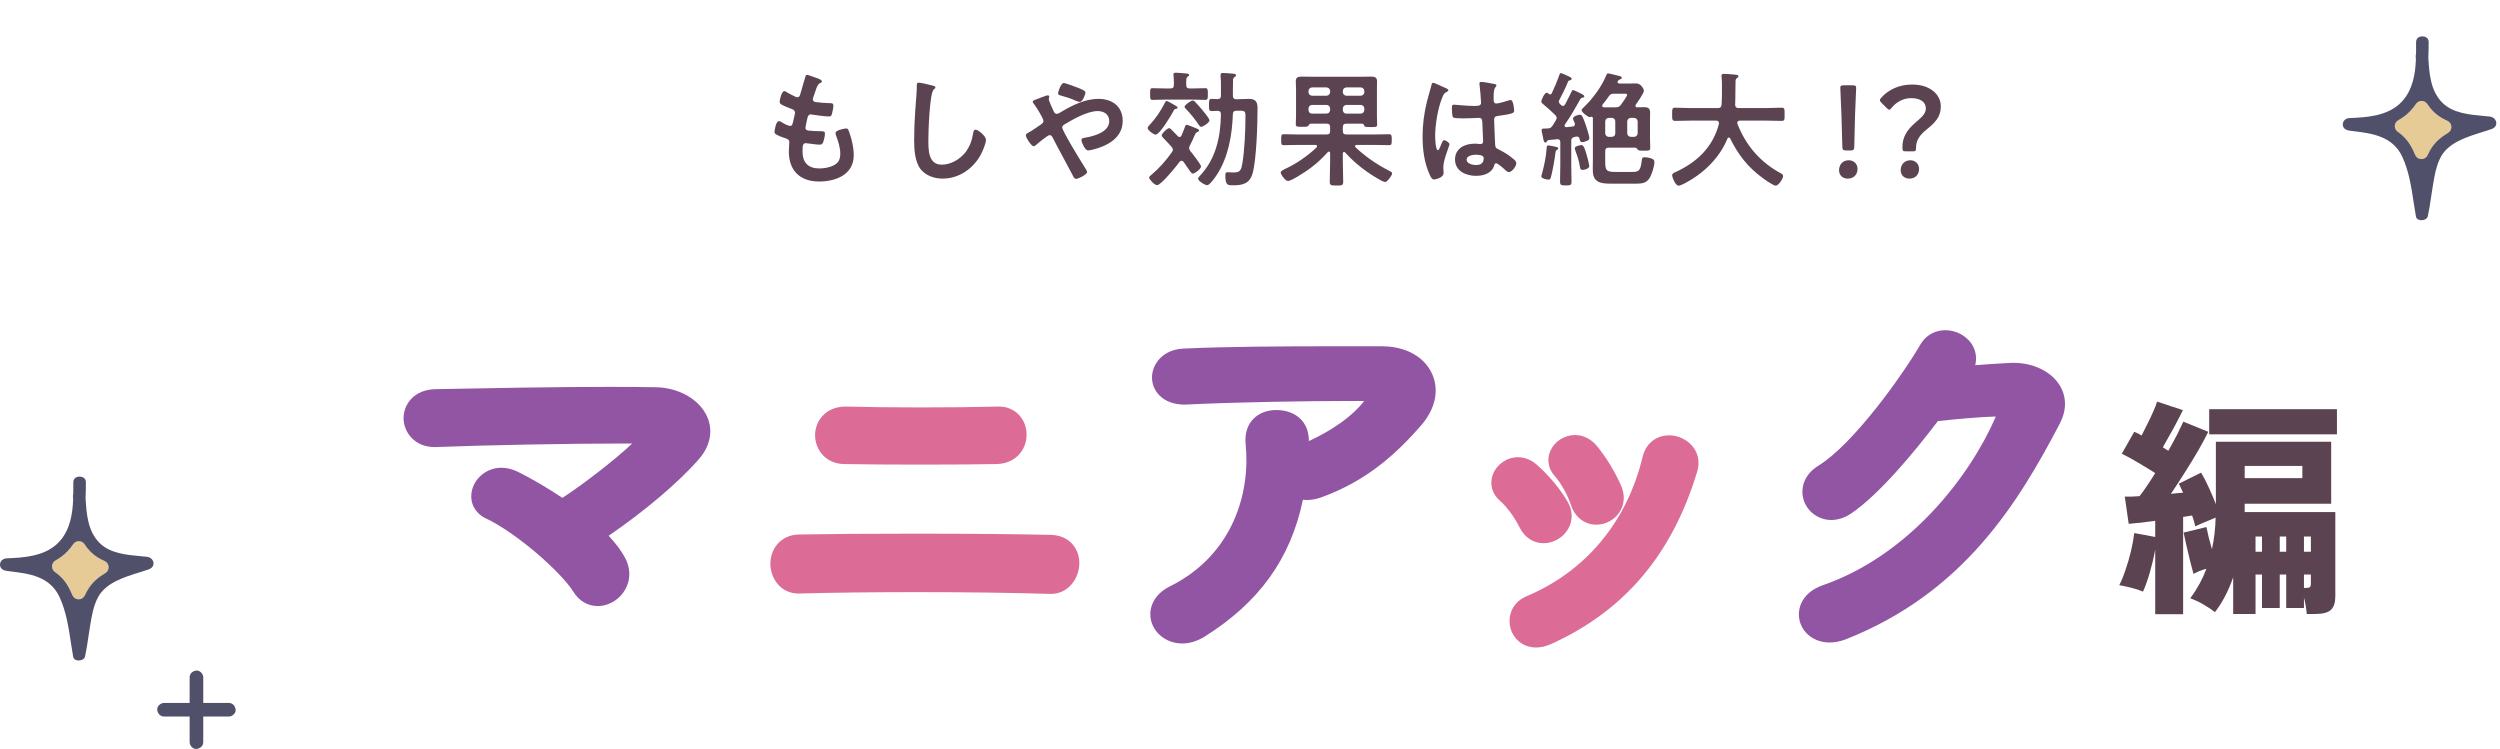
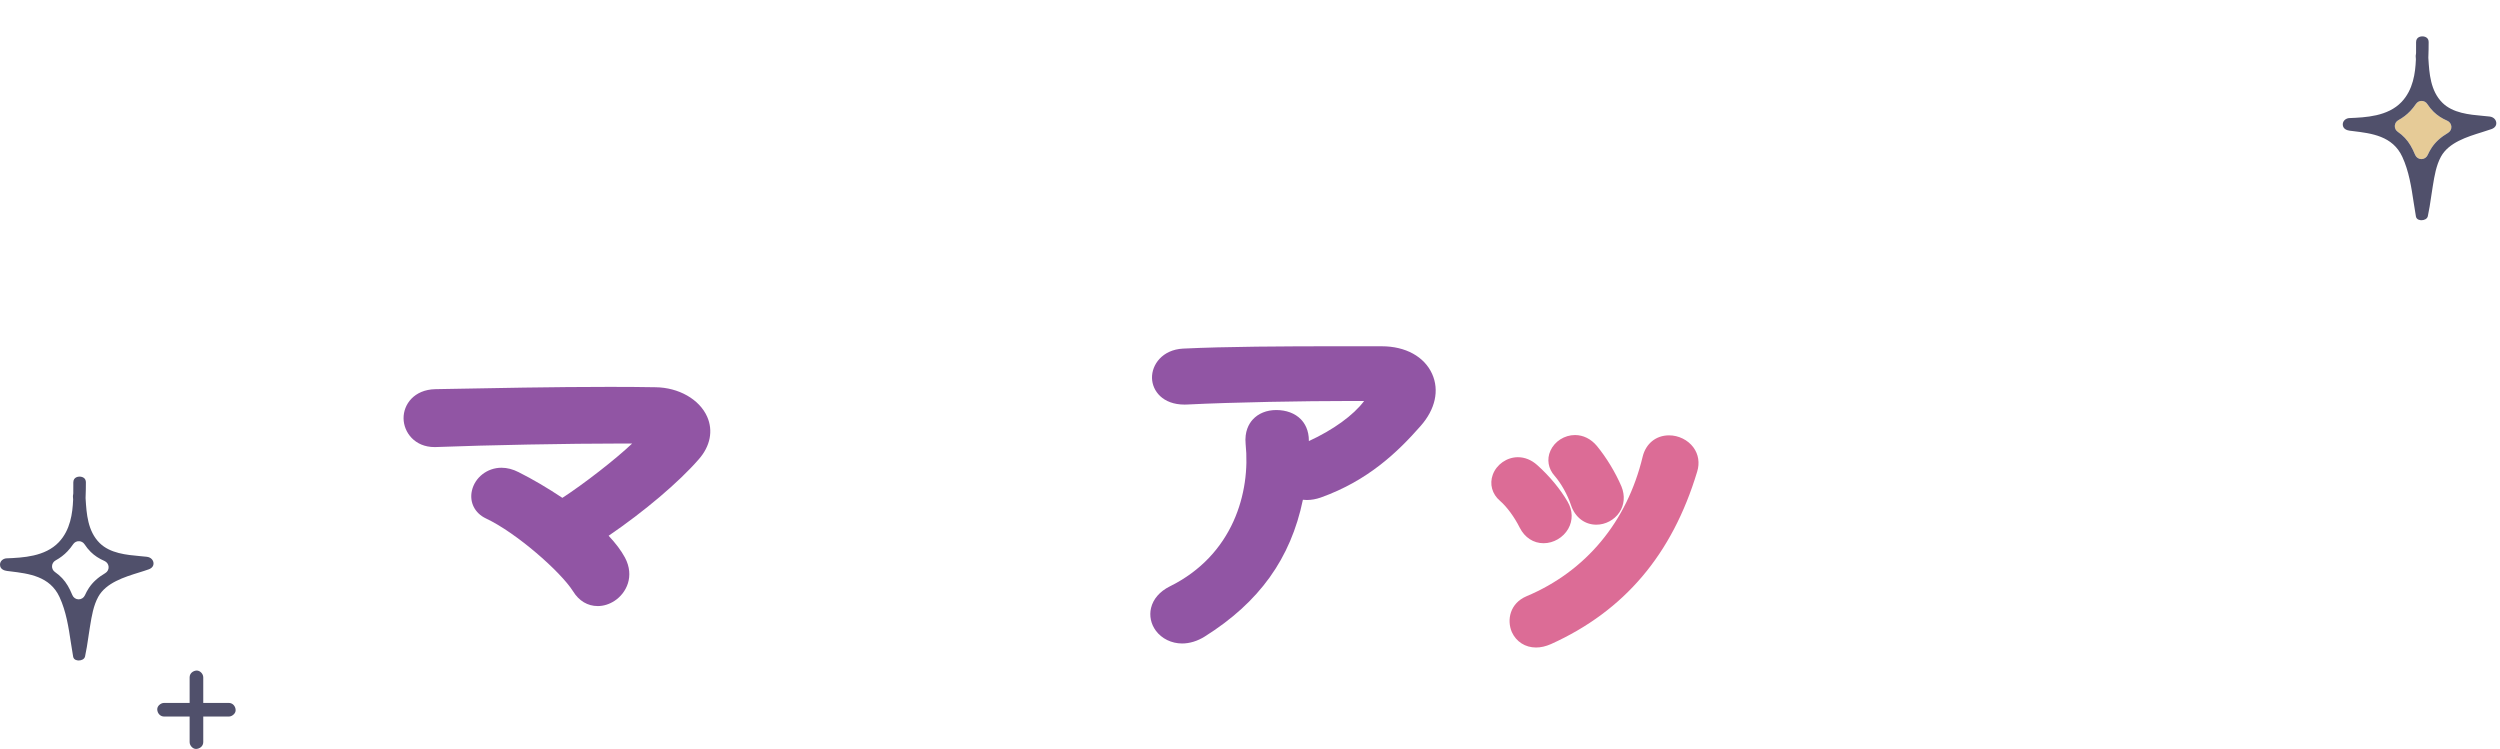
<svg xmlns="http://www.w3.org/2000/svg" width="477" height="143" viewBox="0 0 477 143" fill="none">
  <path d="M114.044 115.636C112.124 115.636 110.456 114.64 109.346 112.828C106.959 109.049 98.455 101.61 92.713 98.917C90.589 97.913 89.542 95.836 90.038 93.623C90.607 91.087 92.979 89.245 95.675 89.245C96.762 89.245 97.862 89.528 98.944 90.085C101.584 91.404 104.52 93.129 107.301 94.991C111.433 92.31 117.467 87.616 120.613 84.627C119.994 84.625 119.349 84.623 118.675 84.623C108.559 84.623 92.987 84.919 83.222 85.296C83.121 85.3 83.017 85.302 82.916 85.302C79.118 85.303 77.034 82.487 77 79.838C76.967 77.138 79.029 74.352 83.034 74.254L84.583 74.225C93.551 74.053 105.834 73.816 116.367 73.816C119.627 73.816 122.555 73.84 125.07 73.885C129.489 73.934 133.453 76.189 134.921 79.497C136.11 82.174 135.525 85.142 133.316 87.64C129.513 92.014 122.91 97.6 116.126 102.222C117.518 103.712 118.527 105.063 119.244 106.388C121.128 109.945 119.526 113.161 117.244 114.65C116.254 115.296 115.147 115.638 114.043 115.638L114.044 115.636Z" fill="#9155A4" />
-   <path d="M200.32 113.318C193.33 113.099 184.319 112.978 174.953 112.978C166.691 112.978 158.744 113.072 152.574 113.245L152.39 113.247C148.908 113.247 147.008 110.334 146.989 107.591C146.971 104.841 148.856 102.031 152.498 101.979C158.047 101.88 166.066 101.821 174.493 101.821C184.792 101.821 194.271 101.907 200.498 102.054C204.285 102.155 205.971 104.947 205.938 107.497C205.9 110.361 203.857 113.322 200.505 113.322L200.32 113.318ZM175.577 88.652C170.007 88.652 164.71 88.612 161.043 88.542C157.431 88.488 155.498 85.651 155.518 83.008C155.538 80.305 157.55 77.569 161.357 77.569L161.567 77.572C165.441 77.678 170.471 77.737 175.734 77.737C180.996 77.737 186.225 77.679 190.456 77.572L190.637 77.569C193.581 77.569 195.833 79.845 195.875 82.865C195.913 85.607 193.969 88.437 190.181 88.542C186.465 88.613 181.147 88.653 175.577 88.653V88.652Z" fill="#DC6C96" />
  <path d="M225.55 122.777C223.539 122.777 221.663 121.863 220.531 120.332C219.594 119.066 219.263 117.483 219.621 115.992C220.028 114.294 221.287 112.842 223.165 111.903C235.311 105.902 238.618 93.925 237.665 84.718C237.439 82.339 238.277 80.87 239.02 80.052C240.085 78.88 241.68 78.235 243.51 78.235C245.427 78.235 247.092 78.86 248.202 79.996C248.915 80.726 249.752 82.038 249.734 84.158C254.379 82.019 258.219 79.246 260.273 76.516C259.447 76.511 258.562 76.508 257.624 76.508C248.865 76.508 235.359 76.74 226.493 77.183C226.325 77.192 226.167 77.195 226.014 77.195C221.839 77.195 219.868 74.582 219.803 72.153C219.734 69.576 221.783 66.723 225.718 66.514C233.886 66.12 244.924 66.065 255.638 66.065L263.642 66.069C268.172 66.069 271.763 68.038 273.247 71.337C274.664 74.483 273.857 78.115 271.034 81.3C266.706 86.22 261.056 91.69 252.007 94.926C251.097 95.243 250.213 95.401 249.365 95.401C249.103 95.401 248.845 95.385 248.593 95.355C246.263 106.581 240.271 114.912 229.867 121.45C228.477 122.319 226.986 122.777 225.551 122.777H225.55Z" fill="#9155A4" />
  <path d="M293.071 123.545C291.022 123.545 289.297 122.442 288.458 120.598C287.461 118.272 288.105 115.115 291.23 113.776C302.565 109.024 310.44 99.565 313.418 87.136C314.037 84.621 315.967 83.065 318.46 83.065C320.28 83.065 322.059 83.946 323.101 85.362C324.08 86.692 324.334 88.342 323.815 90.008C319.051 105.805 309.926 116.567 295.923 122.893C294.938 123.327 293.983 123.546 293.07 123.546L293.071 123.545ZM294.518 103.647C292.583 103.647 290.924 102.568 289.967 100.685C288.949 98.648 287.504 96.686 286.192 95.552C284.69 94.27 284.163 92.356 284.824 90.564C285.547 88.604 287.517 87.235 289.614 87.235C290.928 87.235 292.198 87.749 293.285 88.721C295.605 90.783 297.726 93.338 299.101 95.727C300.09 97.394 300.136 99.285 299.217 100.897C298.265 102.567 296.421 103.647 294.517 103.647H294.518ZM304.57 100.11C302.349 100.11 300.5 98.678 299.744 96.374C299.085 94.4 297.889 92.26 296.625 90.796C295.401 89.436 295.089 87.636 295.816 86.008C296.615 84.212 298.501 83.006 300.508 83.006C302.08 83.006 303.559 83.74 304.675 85.074C306.511 87.307 308.218 90.126 309.374 92.82C310.082 94.559 309.931 96.353 308.976 97.773C308.006 99.215 306.318 100.111 304.571 100.111L304.57 100.11Z" fill="#DC6C96" />
-   <path d="M349.09 122.589C346.13 122.589 343.748 120.729 343.297 118.067C342.94 115.961 343.897 113.021 347.772 111.667C364.306 105.932 375.848 90.854 380.709 79.686C380.744 79.602 380.763 79.529 380.773 79.472C380.757 79.472 380.74 79.472 380.721 79.472C377.921 79.538 373.248 79.963 369.755 80.339C365.054 86.51 358.528 94.345 353.211 97.967C351.994 98.785 350.68 99.214 349.403 99.214C346.94 99.214 344.759 97.59 344.098 95.262C343.555 93.349 344.025 90.653 346.978 88.83C353.568 84.779 362.896 71.774 366.426 65.711C367.442 63.986 369.171 63 371.174 63C373.378 63 375.503 64.241 376.464 66.088C377.041 67.197 377.172 68.436 376.873 69.678C379.126 69.513 381.44 69.344 383.45 69.245C383.676 69.232 383.905 69.226 384.132 69.226C387.99 69.226 391.394 70.888 393.016 73.563C394.326 75.722 394.328 78.29 393.024 80.793C385.023 96.074 374.611 113.116 352.196 121.971C351.133 122.384 350.092 122.591 349.092 122.591L349.09 122.589Z" fill="#9155A4" />
-   <path d="M411.216 117.194V104.873C410.952 106.311 410.6 107.792 410.16 109.317C409.72 110.813 409.295 112.001 408.884 112.881C408.209 112.588 407.447 112.339 406.596 112.133C405.775 111.928 405.027 111.767 404.352 111.649C404.763 110.887 405.159 109.919 405.54 108.745C405.951 107.572 406.303 106.369 406.596 105.137C406.889 103.876 407.095 102.732 407.212 101.705L411.216 102.453V99.374C410.277 99.491 409.368 99.608 408.488 99.725C407.608 99.814 406.831 99.887 406.156 99.945L405.408 94.754C405.819 94.754 406.259 94.754 406.728 94.754C407.227 94.724 407.725 94.695 408.224 94.665C408.693 94.079 409.177 93.404 409.676 92.641C410.204 91.879 410.717 91.087 411.216 90.266C410.248 89.65 409.192 89.004 408.048 88.329C406.933 87.655 405.863 87.068 404.836 86.57L407.212 82.389C407.447 82.478 407.681 82.58 407.916 82.698C408.151 82.815 408.385 82.947 408.62 83.094C408.972 82.419 409.339 81.686 409.72 80.894C410.131 80.102 410.497 79.324 410.82 78.561C411.172 77.799 411.421 77.153 411.568 76.626L416.496 78.254C415.939 79.397 415.308 80.615 414.604 81.906C413.9 83.167 413.255 84.311 412.668 85.338C412.844 85.455 413.02 85.572 413.196 85.689C413.401 85.807 413.577 85.909 413.724 85.998C414.34 84.912 414.897 83.885 415.396 82.918C415.895 81.92 416.291 81.099 416.584 80.454L421.336 82.389C420.837 83.416 420.192 84.619 419.4 85.998C418.608 87.347 417.757 88.74 416.848 90.177C415.939 91.615 415.059 92.964 414.208 94.225C414.619 94.167 415.015 94.123 415.396 94.094C415.777 94.064 416.159 94.035 416.54 94.005C416.393 93.683 416.247 93.375 416.1 93.082C415.983 92.788 415.851 92.524 415.704 92.29L419.972 90.177C420.471 90.999 420.969 91.967 421.468 93.082C421.967 94.167 422.407 95.208 422.788 96.206V84.281H444.788V96.118H428.288V97.701H445.58V113.761C445.58 114.964 445.301 115.83 444.744 116.358C444.187 116.886 443.175 117.15 441.708 117.15H440.124C440.095 116.739 440.036 116.255 439.948 115.698C439.86 115.14 439.743 114.583 439.596 114.026V116.006H436.208V109.625H434.976V116.006H431.588V109.625H430.356V117.15H426.088V110.153C425.179 112.764 424.02 114.979 422.612 116.798C422.025 116.328 421.277 115.83 420.368 115.302C419.488 114.803 418.667 114.422 417.904 114.158C419.224 112.368 420.251 110.491 420.984 108.525C420.515 108.643 420.06 108.789 419.62 108.965C419.209 109.141 418.843 109.317 418.52 109.493C418.373 108.907 418.168 108.129 417.904 107.161C417.669 106.193 417.435 105.211 417.2 104.213C416.965 103.187 416.775 102.321 416.628 101.617L420.984 100.561C421.101 101.119 421.248 101.779 421.424 102.541C421.629 103.275 421.835 104.023 422.04 104.785C422.245 103.847 422.407 102.879 422.524 101.881C422.641 100.884 422.715 99.843 422.744 98.757C422.099 99.022 421.439 99.3 420.764 99.594C420.089 99.858 419.459 100.136 418.872 100.429C418.725 99.814 418.52 99.124 418.256 98.362L416.54 98.626V117.194H411.216ZM421.512 82.874V78.078H445.888V82.874H421.512ZM428.288 91.234H439.288V88.901H428.288V91.234ZM439.596 105.269H440.916V102.365H439.596V105.269ZM430.356 105.269H431.588V102.365H430.356V105.269ZM434.976 105.269H436.208V102.365H434.976V105.269ZM439.596 112.177H439.992C440.373 112.177 440.623 112.119 440.74 112.001C440.857 111.884 440.916 111.679 440.916 111.385V109.625H439.596V112.177Z" fill="#5C4351" />
-   <path d="M155.189 14.665C155.597 14.809 156.821 15.146 156.821 15.53C156.821 15.649 156.725 15.722 156.605 15.793C156.269 15.961 156.101 15.986 155.765 16.849C155.549 17.425 155.357 18.026 155.165 18.602C155.117 18.721 155.093 18.817 155.093 18.938C155.093 19.346 155.405 19.442 155.741 19.489C156.557 19.585 157.373 19.657 158.189 19.681C158.645 19.681 159.005 19.657 159.005 20.137C159.005 20.497 158.861 21.337 158.741 21.698C158.645 22.034 158.549 22.226 158.213 22.226C157.517 22.226 155.645 21.985 154.949 21.866C154.877 21.841 154.805 21.817 154.733 21.817C154.349 21.817 154.181 22.081 154.085 22.393C154.013 22.681 153.677 24.194 153.677 24.386C153.677 24.89 154.181 24.913 154.517 24.938C155.237 25.009 155.957 25.034 156.677 25.034C157.325 25.034 157.397 25.201 157.397 25.442C157.397 25.922 157.253 26.593 157.085 27.049C156.965 27.41 156.821 27.602 156.413 27.602C155.861 27.602 154.733 27.433 154.157 27.361C154.061 27.337 153.845 27.314 153.773 27.314C153.125 27.314 153.125 27.913 153.125 28.945C153.125 31.034 154.229 32.138 156.317 32.138C157.397 32.138 159.053 31.849 159.797 31.009C160.229 30.529 160.325 29.93 160.325 29.305C160.325 28.13 159.917 26.93 159.509 25.826C159.461 25.706 159.413 25.538 159.413 25.393C159.413 24.817 161.189 24.506 161.453 24.506C161.837 24.506 161.909 24.89 162.101 25.418C162.557 26.713 162.893 28.226 162.893 29.617C162.893 33.337 159.461 34.633 156.269 34.633C152.645 34.633 150.509 32.545 150.509 28.898C150.509 28.297 150.605 27.386 150.605 27.145C150.605 26.617 150.197 26.474 149.645 26.305C149.165 26.162 148.685 25.97 148.229 25.73C147.965 25.585 147.773 25.465 147.773 25.154C147.773 25.009 148.013 23.113 148.613 23.113C148.829 23.113 149.045 23.258 149.213 23.354C149.525 23.57 150.389 24.026 150.749 24.026C151.157 24.026 151.229 23.689 151.373 22.994C151.421 22.73 151.517 22.418 151.589 22.058C151.613 21.89 151.685 21.674 151.685 21.529C151.685 21.002 151.253 20.858 150.917 20.738C149.237 20.09 148.757 19.873 148.757 19.442C148.757 19.034 149.141 17.378 149.645 17.378C149.813 17.378 150.053 17.546 150.197 17.642C150.893 18.049 151.109 18.145 151.829 18.482C151.949 18.529 152.021 18.553 152.141 18.553C152.525 18.553 152.621 18.241 152.693 17.977C152.909 17.162 153.437 15.457 153.629 14.761C153.701 14.498 153.749 14.281 153.989 14.281C154.157 14.281 154.757 14.521 155.189 14.665ZM175.283 15.77C175.691 15.77 177.515 16.201 177.995 16.346C178.163 16.369 178.475 16.465 178.475 16.681C178.475 16.849 178.331 16.922 178.187 17.041C177.347 17.666 177.131 25.273 177.131 26.642C177.131 28.514 177.083 31.418 179.675 31.418C181.403 31.418 183.131 30.41 184.187 29.09C184.979 28.058 185.459 26.834 185.651 25.538C185.723 25.154 185.771 24.745 186.131 24.745C186.659 24.745 188.123 25.97 188.123 26.689C188.123 27.361 187.475 28.873 187.139 29.497C185.699 32.185 182.963 34.081 179.843 34.081C178.259 34.081 176.603 33.505 175.619 32.233C174.539 30.794 174.419 28.465 174.419 26.713C174.419 24.817 174.491 22.922 174.635 21.026C174.707 19.922 174.923 17.617 174.923 16.634V16.369C174.923 16.009 174.947 15.77 175.283 15.77ZM202.955 15.841C203.315 15.841 205.259 16.585 205.691 16.753C206.171 16.945 207.107 17.282 207.107 17.666C207.107 17.905 206.627 19.442 206.003 19.442C205.763 19.442 205.307 19.25 204.995 19.105C204.275 18.77 203.291 18.482 202.451 18.241C202.187 18.169 201.875 18.122 201.875 17.785C201.875 17.521 202.427 15.841 202.955 15.841ZM197.243 27.913C196.787 27.913 195.731 26.282 195.731 25.802C195.731 25.538 195.971 25.442 196.235 25.297C196.763 25.034 197.915 24.218 198.491 23.834C198.755 23.666 199.091 23.45 199.091 23.09C199.091 22.561 197.675 20.354 197.291 19.849C197.171 19.73 197.051 19.561 197.051 19.393C197.051 19.177 197.483 19.034 198.203 18.77C198.467 18.674 198.779 18.553 199.115 18.433C199.307 18.361 199.739 18.194 199.907 18.194C200.075 18.194 200.195 18.265 200.195 18.433C200.195 18.506 200.171 18.625 200.147 18.698C200.123 18.745 200.099 18.817 200.099 18.89C200.099 19.201 200.867 20.881 201.059 21.265C201.203 21.529 201.323 21.721 201.635 21.721C201.851 21.721 202.043 21.602 202.211 21.506C204.467 20.162 206.915 18.866 209.603 18.866C212.219 18.866 214.211 20.305 214.211 23.066C214.211 26.305 211.307 27.841 208.547 28.538C208.307 28.585 207.851 28.706 207.611 28.706C206.987 28.706 206.339 27.073 206.339 26.738C206.339 26.329 206.795 26.305 207.107 26.258C208.763 25.97 211.643 25.201 211.643 23.113C211.643 21.817 210.659 21.194 209.435 21.194C207.491 21.194 204.827 22.706 203.147 23.713C202.907 23.858 202.667 24.026 202.667 24.314C202.667 24.962 206.291 30.866 206.891 31.802C207.035 32.017 207.419 32.593 207.419 32.834C207.419 33.289 205.763 34.13 205.307 34.13C204.971 34.13 204.803 33.721 204.563 33.242C203.339 30.89 202.043 28.61 200.843 26.233C200.723 26.017 200.555 25.777 200.267 25.777C199.907 25.777 198.059 27.314 197.699 27.649C197.579 27.721 197.363 27.913 197.243 27.913ZM230.771 22.97C230.771 23.378 229.571 24.194 229.187 24.194C228.947 24.194 228.851 24.026 228.635 23.689C227.939 22.657 227.075 21.602 226.211 20.713C226.115 20.617 226.019 20.497 226.019 20.354C226.019 20.017 227.267 19.177 227.531 19.177C227.747 19.177 227.843 19.25 227.987 19.393C228.443 19.849 228.947 20.45 229.379 20.953C229.643 21.265 230.771 22.61 230.771 22.97ZM222.587 19.273C222.827 19.273 224.051 20.017 224.339 20.186C224.483 20.258 224.675 20.378 224.675 20.546C224.675 20.713 224.483 20.762 224.363 20.785C224.099 20.809 224.051 20.881 223.907 21.169C223.499 21.938 221.291 25.681 220.499 25.681C220.019 25.681 218.963 24.77 218.963 24.433C218.963 24.218 219.203 24.002 219.371 23.809C220.547 22.561 221.459 21.169 222.251 19.634C222.323 19.489 222.395 19.273 222.587 19.273ZM226.979 16.873H227.651C228.419 16.873 229.211 16.826 229.979 16.826C230.459 16.826 230.459 17.09 230.459 17.93C230.459 18.77 230.459 19.058 229.979 19.058C229.211 19.058 228.419 19.009 227.651 19.009H222.251C221.459 19.009 220.691 19.058 219.899 19.058C219.419 19.058 219.443 18.77 219.443 17.93C219.443 17.113 219.419 16.826 219.899 16.826C220.691 16.826 221.459 16.873 222.251 16.873H223.307C223.787 16.873 223.979 16.681 223.979 16.201V15.77C223.979 15.338 223.955 14.882 223.907 14.425C223.907 14.354 223.883 14.281 223.883 14.21C223.883 13.921 224.099 13.873 224.339 13.873C224.699 13.873 225.899 13.97 226.307 14.018C226.643 14.066 226.883 14.089 226.883 14.329C226.883 14.473 226.763 14.521 226.571 14.642C226.355 14.809 226.331 15.098 226.331 15.601V16.201C226.331 16.681 226.523 16.873 226.979 16.873ZM227.099 28.802C227.435 29.186 229.163 31.418 229.163 31.753C229.163 32.209 227.987 33.121 227.579 33.121C227.339 33.121 227.075 32.714 226.571 31.97C226.355 31.657 226.115 31.297 225.827 30.89C225.707 30.77 225.611 30.674 225.443 30.674C225.251 30.674 225.179 30.77 225.059 30.89C224.507 31.634 221.555 35.33 220.763 35.33C220.307 35.33 219.251 34.225 219.251 33.889C219.251 33.697 219.419 33.578 219.731 33.313C221.195 32.09 222.491 30.602 223.595 29.041C223.691 28.898 223.787 28.753 223.787 28.561C223.787 28.369 223.667 28.201 223.547 28.034C223.091 27.506 222.707 27.098 222.395 26.785C221.915 26.305 221.651 26.017 221.651 25.849C221.651 25.465 222.683 24.457 223.067 24.457C223.259 24.457 223.403 24.625 223.523 24.745C223.931 25.154 224.315 25.561 224.723 25.97C224.819 26.066 224.915 26.137 225.059 26.137C225.251 26.137 225.347 26.017 225.419 25.873C225.707 25.226 225.875 24.77 225.995 24.457C226.187 23.905 226.235 23.809 226.451 23.809C226.595 23.809 227.939 24.361 228.179 24.457C228.467 24.578 228.779 24.674 228.779 24.89C228.779 25.058 228.587 25.154 228.443 25.201C228.155 25.297 228.059 25.538 227.795 26.137C227.627 26.521 227.411 27.049 227.027 27.77C226.955 27.913 226.883 28.058 226.883 28.226C226.883 28.465 226.979 28.585 227.099 28.802ZM236.147 21.122H235.907C235.475 21.122 235.259 21.314 235.235 21.745C235.091 25.753 234.371 30.049 232.115 33.434C231.827 33.865 230.819 35.33 230.339 35.33C229.859 35.33 228.587 34.514 228.587 34.081C228.587 33.938 228.755 33.77 228.851 33.65C231.995 30.361 232.883 26.186 232.955 21.77C232.955 21.337 232.739 21.169 232.331 21.145C231.971 21.169 231.611 21.194 231.227 21.194C230.675 21.194 230.675 20.953 230.675 20.017C230.675 19.154 230.675 18.866 231.227 18.866C231.587 18.866 231.971 18.89 232.331 18.913C232.787 18.89 232.955 18.698 232.955 18.241V16.273C232.955 15.697 232.955 15.121 232.883 14.546V14.281C232.883 13.993 233.051 13.921 233.315 13.921C233.747 13.921 234.923 14.018 235.379 14.066C235.571 14.089 235.835 14.137 235.835 14.377C235.835 14.546 235.691 14.617 235.547 14.713C235.283 14.882 235.259 15.073 235.259 15.434V15.793C235.259 16.25 235.235 16.706 235.235 17.162V18.265C235.235 18.721 235.451 18.938 235.907 18.938H236.003C236.771 18.938 237.515 18.866 238.283 18.866C239.603 18.866 239.939 19.465 239.939 20.642C239.939 23.546 239.747 30.506 238.979 33.121C238.427 35.017 237.131 35.353 235.331 35.353C234.299 35.353 233.795 35.425 233.795 33.481C233.795 33.194 233.819 32.858 234.203 32.858C234.491 32.858 234.923 32.906 235.307 32.906C236.555 32.906 236.795 32.593 237.035 31.201C237.467 28.753 237.635 24.649 237.635 22.13C237.635 21.098 237.419 21.122 236.147 21.122ZM256.211 20.689V21.002C256.259 21.433 256.475 21.674 256.883 21.674H259.643C260.051 21.625 260.267 21.433 260.315 21.002V20.689C260.267 20.282 260.051 20.066 259.643 20.017H256.883C256.475 20.066 256.259 20.282 256.211 20.689ZM253.115 20.017H250.331C249.923 20.066 249.707 20.282 249.659 20.689V21.002C249.707 21.433 249.923 21.674 250.331 21.674H253.115C253.523 21.625 253.739 21.433 253.787 21.002V20.689C253.739 20.282 253.523 20.066 253.115 20.017ZM256.883 18.265H259.643C260.051 18.218 260.267 18.002 260.315 17.593V17.354C260.267 16.945 260.051 16.73 259.643 16.681H256.883C256.475 16.73 256.259 16.945 256.211 17.354V17.593C256.259 18.002 256.475 18.218 256.883 18.265ZM253.787 17.593V17.354C253.739 16.945 253.523 16.73 253.115 16.681H250.331C249.923 16.73 249.707 16.945 249.659 17.354V17.593C249.707 18.002 249.923 18.218 250.331 18.265H253.115C253.523 18.218 253.739 18.002 253.787 17.593ZM253.115 23.593H250.067C249.851 23.617 249.779 23.738 249.683 23.93C249.563 24.169 249.299 24.194 248.555 24.194C247.523 24.194 247.235 24.218 247.235 23.689C247.235 23.209 247.283 22.657 247.283 22.13V16.922C247.283 16.465 247.235 15.986 247.235 15.53C247.235 14.761 247.667 14.617 248.339 14.617C249.011 14.617 249.683 14.642 250.355 14.642H259.619C260.291 14.642 260.963 14.617 261.635 14.617C262.283 14.617 262.739 14.761 262.739 15.505C262.739 15.986 262.715 16.465 262.715 16.922V22.177C262.715 22.561 262.763 23.45 262.763 23.762C262.763 24.265 262.475 24.241 261.419 24.241C260.579 24.241 260.387 24.218 260.291 23.977C260.219 23.762 260.147 23.617 259.883 23.593H256.883C256.427 23.593 256.211 23.809 256.211 24.265V25.009C256.211 25.465 256.427 25.657 256.883 25.657H262.163C263.123 25.657 264.083 25.61 265.043 25.61C265.547 25.61 265.547 25.898 265.547 26.666C265.547 27.41 265.547 27.698 265.043 27.698C264.083 27.698 263.123 27.649 262.163 27.649H258.851C258.707 27.649 258.539 27.721 258.539 27.89C258.539 27.985 258.587 28.034 258.635 28.105C260.579 29.93 262.667 31.346 265.019 32.569C265.235 32.69 265.619 32.834 265.619 33.074C265.619 33.481 264.683 34.73 264.275 34.73C263.771 34.73 261.491 33.242 260.987 32.882C259.283 31.706 258.035 30.602 256.643 29.09C256.595 29.017 256.523 28.994 256.451 28.994C256.283 28.994 256.235 29.137 256.211 29.258V30.985C256.211 32.209 256.283 33.458 256.283 34.681C256.283 35.401 255.995 35.401 255.011 35.401C253.979 35.401 253.715 35.377 253.715 34.657C253.715 33.434 253.787 32.209 253.787 30.985V29.186C253.763 28.97 253.643 28.922 253.571 28.922C253.475 28.922 253.427 28.945 253.355 29.017C251.243 31.346 249.659 32.425 247.499 33.745C247.019 34.033 246.059 34.538 245.747 34.538C245.267 34.538 244.355 33.337 244.355 32.882C244.355 32.617 244.955 32.353 245.195 32.233C247.379 31.226 249.491 29.762 251.219 28.105C251.267 28.034 251.291 27.985 251.291 27.89C251.291 27.649 251.027 27.649 250.979 27.649H247.811C246.851 27.649 245.915 27.698 244.955 27.698C244.427 27.698 244.451 27.41 244.451 26.666C244.451 25.873 244.427 25.61 244.955 25.61C245.915 25.61 246.875 25.657 247.811 25.657H253.115C253.595 25.657 253.787 25.465 253.787 25.009V24.265C253.787 23.809 253.595 23.593 253.115 23.593ZM283.091 30.169C283.091 29.546 282.011 29.521 281.555 29.521C281.003 29.521 279.827 29.713 279.827 30.457C279.827 31.226 280.979 31.489 281.579 31.489C282.491 31.489 283.091 31.154 283.091 30.169ZM282.611 15.626C283.019 15.626 284.795 15.938 285.275 16.058C285.395 16.081 285.515 16.13 285.515 16.273C285.515 16.489 285.371 16.538 285.251 16.753C285.107 16.994 284.987 17.401 284.987 18.457V19.13C284.987 19.465 285.131 19.753 285.491 19.753C285.899 19.753 287.459 19.297 287.891 19.154C287.987 19.13 288.155 19.081 288.251 19.081C288.731 19.081 288.899 20.738 288.899 21.098C288.899 21.553 288.731 21.721 285.899 22.105C285.371 22.177 285.083 22.273 285.083 22.873C285.083 23.354 285.251 27.026 285.275 27.649C285.323 28.273 285.563 28.322 286.091 28.585C287.051 29.066 287.867 29.593 288.683 30.265C288.971 30.506 289.307 30.77 289.307 31.177C289.307 31.73 288.467 32.834 287.915 32.834C287.651 32.834 287.435 32.642 287.243 32.474C286.979 32.209 285.779 31.154 285.467 31.154C285.227 31.154 285.155 31.346 285.107 31.538C284.675 33.074 283.067 33.553 281.627 33.553C279.707 33.553 277.619 32.642 277.619 30.433C277.619 28.273 279.515 27.41 281.387 27.41C281.699 27.41 282.011 27.433 282.323 27.482H282.491C282.827 27.482 282.971 27.29 282.971 26.977C282.971 26.378 282.851 24.098 282.827 23.401C282.803 23.162 282.851 22.489 282.251 22.489C282.059 22.489 280.355 22.585 279.395 22.585H279.083C278.483 22.585 277.475 22.561 277.259 22.393C277.043 22.25 277.019 20.881 277.019 20.57C277.019 20.258 277.043 19.97 277.403 19.97C277.691 19.97 279.827 20.209 281.075 20.209H281.459C282.035 20.209 282.587 20.162 282.587 19.634C282.587 19.13 282.395 16.802 282.299 16.201C282.299 16.13 282.275 16.034 282.275 15.961C282.275 15.745 282.371 15.626 282.611 15.626ZM274.979 16.418C275.291 16.561 275.579 16.706 275.723 16.753C275.915 16.826 276.347 16.994 276.347 17.233C276.347 17.378 276.251 17.425 276.131 17.474C275.579 17.738 275.435 17.953 275.147 18.698C274.331 20.713 273.827 23.809 273.827 25.994C273.827 26.378 273.899 28.657 274.355 28.657C274.523 28.657 274.643 28.346 274.883 27.794C275.003 27.529 275.243 26.738 275.531 26.738C275.795 26.738 276.563 27.218 276.563 27.506C276.563 27.841 275.387 30.482 275.387 31.873C275.387 32.258 275.435 32.642 275.435 33.026C275.435 33.962 273.731 34.249 273.611 34.249C273.203 34.249 273.011 33.794 272.843 33.458C271.763 31.154 271.427 28.61 271.427 26.066C271.427 23.738 271.715 21.602 272.267 19.346C272.531 18.29 272.867 17.258 273.131 16.201C273.155 16.034 273.227 15.793 273.443 15.793C273.611 15.793 274.355 16.13 274.979 16.418ZM303.227 31.706C303.227 32.233 302.171 32.425 301.979 32.425C301.499 32.425 301.499 32.041 301.451 31.826C301.259 30.649 301.019 29.953 300.611 28.826C300.563 28.706 300.467 28.393 300.467 28.273C300.467 27.841 301.667 27.674 301.763 27.674C302.171 27.674 302.459 28.561 302.747 29.593C302.867 29.977 303.227 31.369 303.227 31.706ZM295.427 27.745C295.571 27.745 296.219 27.89 296.411 27.913C296.483 27.938 296.555 27.938 296.627 27.962C297.011 28.034 297.299 28.081 297.299 28.297C297.299 28.442 297.227 28.514 297.107 28.585C296.843 28.706 296.819 28.753 296.795 29.066C296.699 29.977 296.171 33.074 295.883 33.913C295.811 34.13 295.691 34.273 295.451 34.273C295.139 34.273 294.083 34.057 294.083 33.673C294.083 33.529 294.179 33.289 294.203 33.169C294.635 31.585 294.971 30.002 295.091 28.369C295.115 28.009 295.067 27.745 295.427 27.745ZM311.147 26.113H311.795C312.203 26.066 312.419 25.849 312.467 25.442V23.162C312.419 22.753 312.203 22.538 311.795 22.489H311.147C310.739 22.538 310.523 22.753 310.475 23.162V25.442C310.523 25.849 310.739 26.066 311.147 26.113ZM306.275 23.162V25.442C306.323 25.849 306.515 26.066 306.947 26.113H307.547C307.955 26.066 308.195 25.849 308.195 25.442V23.162C308.195 22.753 307.955 22.538 307.547 22.489H306.947C306.515 22.538 306.323 22.753 306.275 23.162ZM306.971 18.361C306.587 18.913 306.203 19.442 305.771 19.945C305.723 20.041 305.699 20.09 305.699 20.186C305.699 20.378 305.843 20.45 306.011 20.474H308.267C308.747 20.474 308.963 20.401 309.275 19.994C309.491 19.706 310.451 18.361 310.451 18.098C310.451 17.858 310.163 17.881 309.947 17.881H307.955C307.475 17.881 307.283 17.953 306.971 18.361ZM311.987 28.177H306.947C306.467 28.177 306.275 28.369 306.275 28.849V30.698C306.275 32.425 306.395 32.809 308.171 32.809H311.483C312.683 32.809 313.019 32.522 313.235 30.745C313.307 30.169 313.283 30.002 313.811 30.002C314.195 30.002 314.723 30.098 315.083 30.241C315.491 30.386 315.659 30.553 315.659 30.913C315.659 31.753 315.131 33.434 314.651 34.105C314.027 34.993 313.115 35.041 312.131 35.041H307.331C306.611 35.041 305.675 35.017 305.027 34.706C303.995 34.178 303.899 33.266 303.899 32.209C303.899 31.634 303.923 31.058 303.923 30.482V22.538C303.899 22.346 303.803 22.273 303.635 22.273C303.563 22.273 303.491 22.297 303.443 22.322C303.395 22.322 303.371 22.346 303.347 22.346C302.939 22.346 301.763 21.386 301.763 21.026C301.763 20.834 302.051 20.57 302.195 20.45C303.875 18.866 305.651 16.442 306.491 14.329C306.563 14.162 306.635 13.993 306.827 13.993C306.971 13.993 308.291 14.329 308.555 14.402C308.627 14.425 308.723 14.425 308.795 14.45C309.203 14.546 309.443 14.665 309.443 14.834C309.443 15.025 309.203 15.121 309.059 15.169C308.867 15.242 308.819 15.29 308.699 15.457C308.651 15.53 308.627 15.578 308.627 15.649C308.627 15.866 308.819 15.914 309.011 15.938H310.931C311.339 15.938 311.747 15.914 312.155 15.914C313.211 15.914 313.667 17.137 313.667 17.305C313.667 17.762 312.419 19.538 312.107 19.97C312.059 20.041 312.035 20.113 312.035 20.186C312.035 20.378 312.179 20.474 312.347 20.474C312.803 20.474 313.259 20.45 313.691 20.45C314.531 20.45 314.843 20.713 314.843 21.553C314.843 22.105 314.819 22.681 314.819 23.233V26.354C314.819 27.026 314.867 27.698 314.867 28.177C314.867 28.777 314.579 28.753 313.643 28.753H313.331C312.923 28.753 312.659 28.73 312.515 28.585C312.371 28.393 312.251 28.201 311.987 28.177ZM295.547 17.93C295.619 17.977 295.691 18.026 295.763 18.026C295.931 18.026 296.003 17.93 296.075 17.809C296.627 16.657 297.107 15.482 297.539 14.281C297.587 14.137 297.635 13.945 297.827 13.945C297.971 13.945 298.667 14.281 299.051 14.45C299.123 14.473 299.171 14.498 299.219 14.521C299.435 14.617 299.867 14.786 299.867 15.025C299.867 15.265 299.651 15.29 299.579 15.313C299.363 15.361 299.267 15.386 299.171 15.601C298.739 16.706 298.067 18.073 297.491 19.13C297.443 19.226 297.419 19.297 297.419 19.418C297.419 19.561 297.491 19.681 297.587 19.777C297.659 19.873 297.755 19.945 297.851 20.041C297.947 20.137 298.067 20.209 298.211 20.209C298.427 20.209 298.523 20.066 298.619 19.922C299.027 19.154 299.435 18.361 299.795 17.593C299.891 17.401 299.939 17.186 300.155 17.186C300.347 17.186 301.499 17.762 301.739 17.905C302.003 18.026 302.291 18.194 302.291 18.386C302.291 18.602 302.027 18.625 301.979 18.625C301.763 18.674 301.667 18.721 301.547 18.89C300.611 20.57 299.651 22.226 298.571 23.785C298.523 23.881 298.523 23.905 298.523 24.002C298.523 24.194 298.691 24.265 298.859 24.265C299.243 24.241 299.651 24.194 300.035 24.145C300.275 24.122 300.491 24.002 300.491 23.713C300.491 23.617 300.467 23.57 300.467 23.497C300.371 23.305 300.131 22.802 300.131 22.61C300.131 22.177 301.115 21.89 301.451 21.89C301.835 21.89 302.003 22.226 302.603 23.953C302.747 24.41 303.251 25.945 303.251 26.329C303.251 26.642 303.083 26.738 302.819 26.858C302.579 26.977 302.147 27.122 301.883 27.122C301.499 27.122 301.451 26.762 301.355 26.401C301.259 26.137 301.115 26.041 300.851 26.066L300.467 26.113L300.419 26.137C299.963 26.233 299.795 26.425 299.795 26.881V31.346C299.795 32.425 299.843 33.505 299.843 34.609C299.843 35.353 299.651 35.377 298.763 35.377C297.923 35.377 297.659 35.377 297.659 34.633C297.659 33.529 297.707 32.425 297.707 31.346V27.145C297.707 26.809 297.563 26.546 297.179 26.546C297.155 26.546 297.107 26.546 297.083 26.57L295.499 26.713C295.331 26.762 295.283 26.785 295.187 26.93C295.115 27.073 295.019 27.194 294.851 27.194C294.587 27.194 294.515 26.834 294.395 26.162C294.323 25.898 294.275 25.561 294.179 25.177C294.155 25.058 294.131 24.938 294.131 24.841C294.131 24.529 294.371 24.529 294.779 24.529C294.899 24.529 295.019 24.506 295.163 24.506H295.307C295.787 24.506 295.955 24.337 296.243 23.953C296.435 23.617 296.651 23.282 296.867 22.945C296.939 22.802 297.011 22.681 297.011 22.489C297.011 22.273 296.891 22.13 296.747 21.962C296.027 21.241 295.307 20.593 294.515 19.945C294.179 19.681 294.083 19.585 294.083 19.393C294.083 19.009 294.707 17.689 295.115 17.689C295.259 17.689 295.427 17.834 295.547 17.93ZM327.971 23.642V23.474C327.971 23.137 327.731 23.017 327.443 23.017H322.427C321.491 23.017 320.555 23.066 319.619 23.066C319.019 23.066 319.043 22.753 319.043 21.817C319.043 20.858 319.019 20.546 319.619 20.546C320.555 20.546 321.491 20.617 322.427 20.617H327.779C328.235 20.617 328.427 20.45 328.475 19.97C328.523 19.226 328.547 18.457 328.547 17.713V16.706C328.547 15.986 328.547 15.194 328.475 14.642C328.451 14.594 328.451 14.521 328.451 14.473C328.451 14.137 328.715 14.089 328.979 14.089C329.387 14.089 330.803 14.21 331.235 14.258C331.403 14.281 331.691 14.329 331.691 14.569C331.691 14.69 331.595 14.761 331.499 14.834C331.187 15.05 331.139 15.217 331.139 15.578C331.091 17.041 331.139 18.506 331.067 19.994C331.091 20.425 331.283 20.617 331.715 20.617H337.115C338.051 20.617 338.987 20.546 339.947 20.546C340.547 20.546 340.499 20.881 340.499 21.817C340.499 22.777 340.547 23.066 339.923 23.066C338.987 23.066 338.051 23.017 337.115 23.017H331.955C331.715 23.041 331.475 23.113 331.475 23.401C331.475 23.497 331.499 23.546 331.499 23.617C333.083 27.721 335.867 30.962 339.755 33.05C339.995 33.194 340.211 33.289 340.211 33.602C340.211 34.105 339.347 35.425 338.795 35.425C338.387 35.425 336.827 34.346 336.443 34.057C333.539 31.97 331.691 29.593 330.107 26.401C330.059 26.305 329.987 26.233 329.867 26.233C329.747 26.233 329.675 26.329 329.603 26.425C328.043 30.265 324.875 33.242 321.227 35.09C321.179 35.114 321.155 35.138 321.107 35.138C320.843 35.282 320.507 35.425 320.267 35.425C319.667 35.425 319.043 33.818 319.043 33.434C319.043 33.145 319.331 33.002 319.571 32.882C319.643 32.858 319.691 32.834 319.739 32.809C323.795 30.938 326.819 28.081 327.971 23.642ZM353.051 28.706H352.259C351.659 28.706 351.539 28.585 351.515 27.985L351.347 21.913C351.299 20.474 351.131 17.258 351.131 16.777C351.131 16.369 351.275 16.273 351.803 16.273H353.483C354.011 16.273 354.155 16.369 354.155 16.777C354.155 17.258 353.987 20.474 353.939 22.058L353.795 27.985C353.771 28.585 353.651 28.706 353.051 28.706ZM352.739 30.578C353.699 30.578 354.419 31.25 354.419 32.233C354.419 33.218 353.771 34.081 352.547 34.081C351.587 34.081 350.891 33.434 350.891 32.498C350.891 31.442 351.563 30.578 352.739 30.578ZM365.051 28.873H363.539C363.059 28.873 362.987 28.73 362.987 28.058C362.987 25.61 364.451 24.218 366.035 22.898C366.851 22.201 367.451 21.529 367.451 20.689C367.451 19.514 366.467 18.721 364.643 18.721C363.059 18.721 361.715 19.585 360.947 20.546C360.755 20.785 360.611 20.93 360.467 20.93C360.323 20.93 360.179 20.809 359.963 20.593L359.003 19.634C358.787 19.418 358.691 19.273 358.691 19.105C358.691 18.962 358.787 18.817 358.979 18.602C360.323 17.113 362.339 16.13 364.835 16.13C368.267 16.13 370.307 18.026 370.307 20.305C370.307 22.369 369.155 23.45 367.523 24.77C366.419 25.681 365.579 26.666 365.579 28.177C365.579 28.753 365.507 28.873 365.051 28.873ZM364.499 30.578C365.435 30.578 366.155 31.25 366.155 32.233C366.155 33.218 365.531 34.081 364.307 34.081C363.371 34.081 362.651 33.434 362.651 32.498C362.651 31.442 363.323 30.578 364.499 30.578Z" fill="#5C4351" />
-   <path d="M14.933 114.353C14.438 114.325 14.002 114.016 13.811 113.555C13.51 112.834 13.233 112.267 12.942 111.771C12.321 110.712 11.518 109.852 10.488 109.14C10.116 108.884 9.907 108.46 9.928 108.007C9.951 107.553 10.201 107.153 10.597 106.934C11.483 106.443 12.226 105.875 12.868 105.198C13.268 104.776 13.636 104.316 13.963 103.83C14.206 103.47 14.609 103.256 15.042 103.256C15.489 103.258 15.892 103.479 16.131 103.846C16.489 104.396 16.875 104.872 17.311 105.303C18.03 106.014 18.891 106.581 19.945 107.038C20.396 107.235 20.695 107.662 20.726 108.151C20.755 108.642 20.51 109.102 20.087 109.351C18.703 110.166 17.679 111.096 16.956 112.193C16.677 112.616 16.429 113.073 16.197 113.589C15.987 114.056 15.521 114.357 15.011 114.357L14.931 114.354L14.933 114.353Z" fill="#E6CB97" />
  <path d="M15.026 126.021C14.805 126.021 14.078 125.967 13.958 125.3C13.8 124.424 13.664 123.529 13.527 122.625C13.087 119.7 12.631 116.676 11.363 113.927C9.523 109.936 5.508 109.446 1.966 109.015L1.36 108.941C0.853 108.878 0 108.637 0 107.732C0 107.013 0.638 106.557 1.255 106.531C4.35 106.402 8.588 106.223 11.219 103.453C13.436 101.119 13.844 97.915 13.951 95.385C13.953 95.34 13.951 95.291 13.949 95.243L13.918 94.779C13.91 94.648 13.918 94.537 13.953 94.385C13.972 94.305 13.982 94.215 13.983 94.121C13.989 93.603 13.988 93.094 13.987 92.6V92.052C13.987 90.99 14.985 90.938 15.185 90.938C15.526 90.938 15.844 91.043 16.057 91.228C16.28 91.418 16.387 91.689 16.387 92.052C16.387 93.004 16.373 93.968 16.329 94.933V95.075L16.339 95.221C16.507 97.947 16.715 101.34 19.019 103.616C21.011 105.589 24.158 105.875 26.686 106.104C27.148 106.146 27.59 106.186 28.006 106.233C28.865 106.335 29.232 106.916 29.285 107.381C29.35 107.943 29.019 108.399 28.377 108.631C27.831 108.829 27.222 109.017 26.585 109.215C23.715 110.104 20.22 111.188 18.739 113.883C17.824 115.549 17.493 117.578 17.201 119.367L17.146 119.701C17.051 120.267 16.967 120.837 16.883 121.403L16.859 121.569C16.678 122.794 16.493 124.05 16.228 125.25C16.111 125.779 15.54 126.018 15.026 126.019V126.021ZM15.042 103.255C14.608 103.255 14.205 103.47 13.963 103.83C13.633 104.32 13.265 104.78 12.869 105.198C12.223 105.878 11.48 106.446 10.597 106.934C10.201 107.153 9.951 107.554 9.927 108.007C9.906 108.462 10.115 108.885 10.488 109.142C11.517 109.854 12.32 110.713 12.941 111.772C13.233 112.267 13.508 112.834 13.81 113.556C14.008 114.035 14.472 114.349 14.991 114.357C15.52 114.357 15.986 114.056 16.195 113.59C16.427 113.073 16.676 112.616 16.955 112.194C17.68 111.095 18.704 110.165 20.086 109.351C20.511 109.101 20.755 108.64 20.724 108.15C20.696 107.669 20.39 107.232 19.944 107.038C18.89 106.58 18.029 106.014 17.31 105.304C16.874 104.873 16.489 104.397 16.129 103.847C15.891 103.48 15.487 103.259 15.049 103.257L14.94 103.688L15.042 103.257V103.255Z" fill="#50506B" />
  <path d="M37.388 142.898C36.779 142.898 36.182 142.252 36.182 141.595V136.715H31.303C30.595 136.715 30.035 136.134 30.001 135.363C29.983 134.987 30.205 134.696 30.338 134.558C30.604 134.282 30.964 134.117 31.302 134.117H36.181V129.238C36.181 128.433 36.878 127.967 37.535 127.938C38.171 127.938 38.781 128.569 38.781 129.238V134.117H43.66C44.368 134.117 44.927 134.7 44.961 135.47C44.979 135.848 44.757 136.137 44.624 136.274C44.358 136.552 43.999 136.717 43.66 136.717H38.781V141.597C38.781 142.402 38.083 142.868 37.427 142.898H37.388Z" fill="#50506B" />
  <path d="M461.933 30.353C461.438 30.325 461.002 30.016 460.811 29.555C460.51 28.834 460.233 28.267 459.942 27.771C459.321 26.712 458.518 25.852 457.488 25.14C457.116 24.884 456.907 24.46 456.928 24.007C456.951 23.553 457.201 23.153 457.597 22.934C458.483 22.443 459.226 21.875 459.868 21.198C460.268 20.776 460.636 20.316 460.963 19.83C461.206 19.47 461.609 19.256 462.042 19.256C462.489 19.258 462.892 19.479 463.131 19.846C463.489 20.396 463.875 20.872 464.311 21.303C465.03 22.014 465.891 22.581 466.945 23.038C467.396 23.235 467.695 23.662 467.726 24.151C467.755 24.642 467.51 25.102 467.087 25.351C465.703 26.166 464.679 27.096 463.956 28.193C463.677 28.616 463.429 29.073 463.197 29.589C462.987 30.056 462.521 30.357 462.011 30.357L461.931 30.354L461.933 30.353Z" fill="#E6CB97" />
  <path d="M462.026 42.02C461.805 42.02 461.078 41.968 460.958 41.3C460.8 40.425 460.664 39.529 460.527 38.624C460.087 35.7 459.631 32.675 458.363 29.927C456.523 25.936 452.508 25.447 448.966 25.015L448.36 24.942C447.853 24.878 447 24.637 447 23.732C447 23.012 447.638 22.556 448.255 22.53C451.35 22.401 455.588 22.224 458.219 19.453C460.436 17.119 460.844 13.915 460.951 11.384C460.953 11.339 460.951 11.291 460.949 11.243L460.918 10.78C460.91 10.649 460.918 10.537 460.953 10.386C460.972 10.305 460.982 10.214 460.983 10.12C460.989 9.602 460.988 9.095 460.987 8.6V8.053C460.987 6.99 461.985 6.938 462.185 6.938C462.526 6.938 462.844 7.043 463.057 7.228C463.28 7.418 463.387 7.689 463.387 8.053C463.387 9.004 463.373 9.967 463.329 10.934V11.075L463.339 11.22C463.507 13.947 463.715 17.34 466.019 19.616C468.011 21.588 471.158 21.875 473.686 22.104C474.148 22.145 474.59 22.186 475.006 22.233C475.865 22.335 476.232 22.916 476.285 23.381C476.35 23.942 476.019 24.398 475.377 24.631C474.831 24.828 474.222 25.017 473.585 25.215C470.715 26.105 467.22 27.188 465.739 29.884C464.824 31.549 464.493 33.578 464.201 35.367L464.146 35.702C464.051 36.267 463.967 36.837 463.883 37.404L463.859 37.569C463.678 38.794 463.493 40.05 463.228 41.249C463.111 41.779 462.54 42.017 462.026 42.019V42.02ZM462.042 19.256C461.608 19.256 461.205 19.471 460.963 19.831C460.633 20.32 460.265 20.78 459.869 21.198C459.223 21.878 458.48 22.447 457.597 22.934C457.201 23.152 456.951 23.553 456.927 24.006C456.906 24.462 457.115 24.886 457.488 25.142C458.517 25.854 459.32 26.713 459.941 27.773C460.233 28.267 460.508 28.834 460.81 29.556C461.008 30.035 461.472 30.349 461.991 30.357C462.52 30.357 462.986 30.055 463.195 29.59C463.427 29.073 463.676 28.616 463.955 28.194C464.68 27.095 465.704 26.166 467.086 25.352C467.511 25.101 467.755 24.64 467.724 24.151C467.696 23.669 467.39 23.232 466.944 23.038C465.89 22.581 465.029 22.014 464.31 21.303C463.874 20.872 463.489 20.396 463.129 19.846C462.891 19.48 462.487 19.259 462.049 19.256L461.94 19.688L462.042 19.258V19.256Z" fill="#50506B" />
</svg>